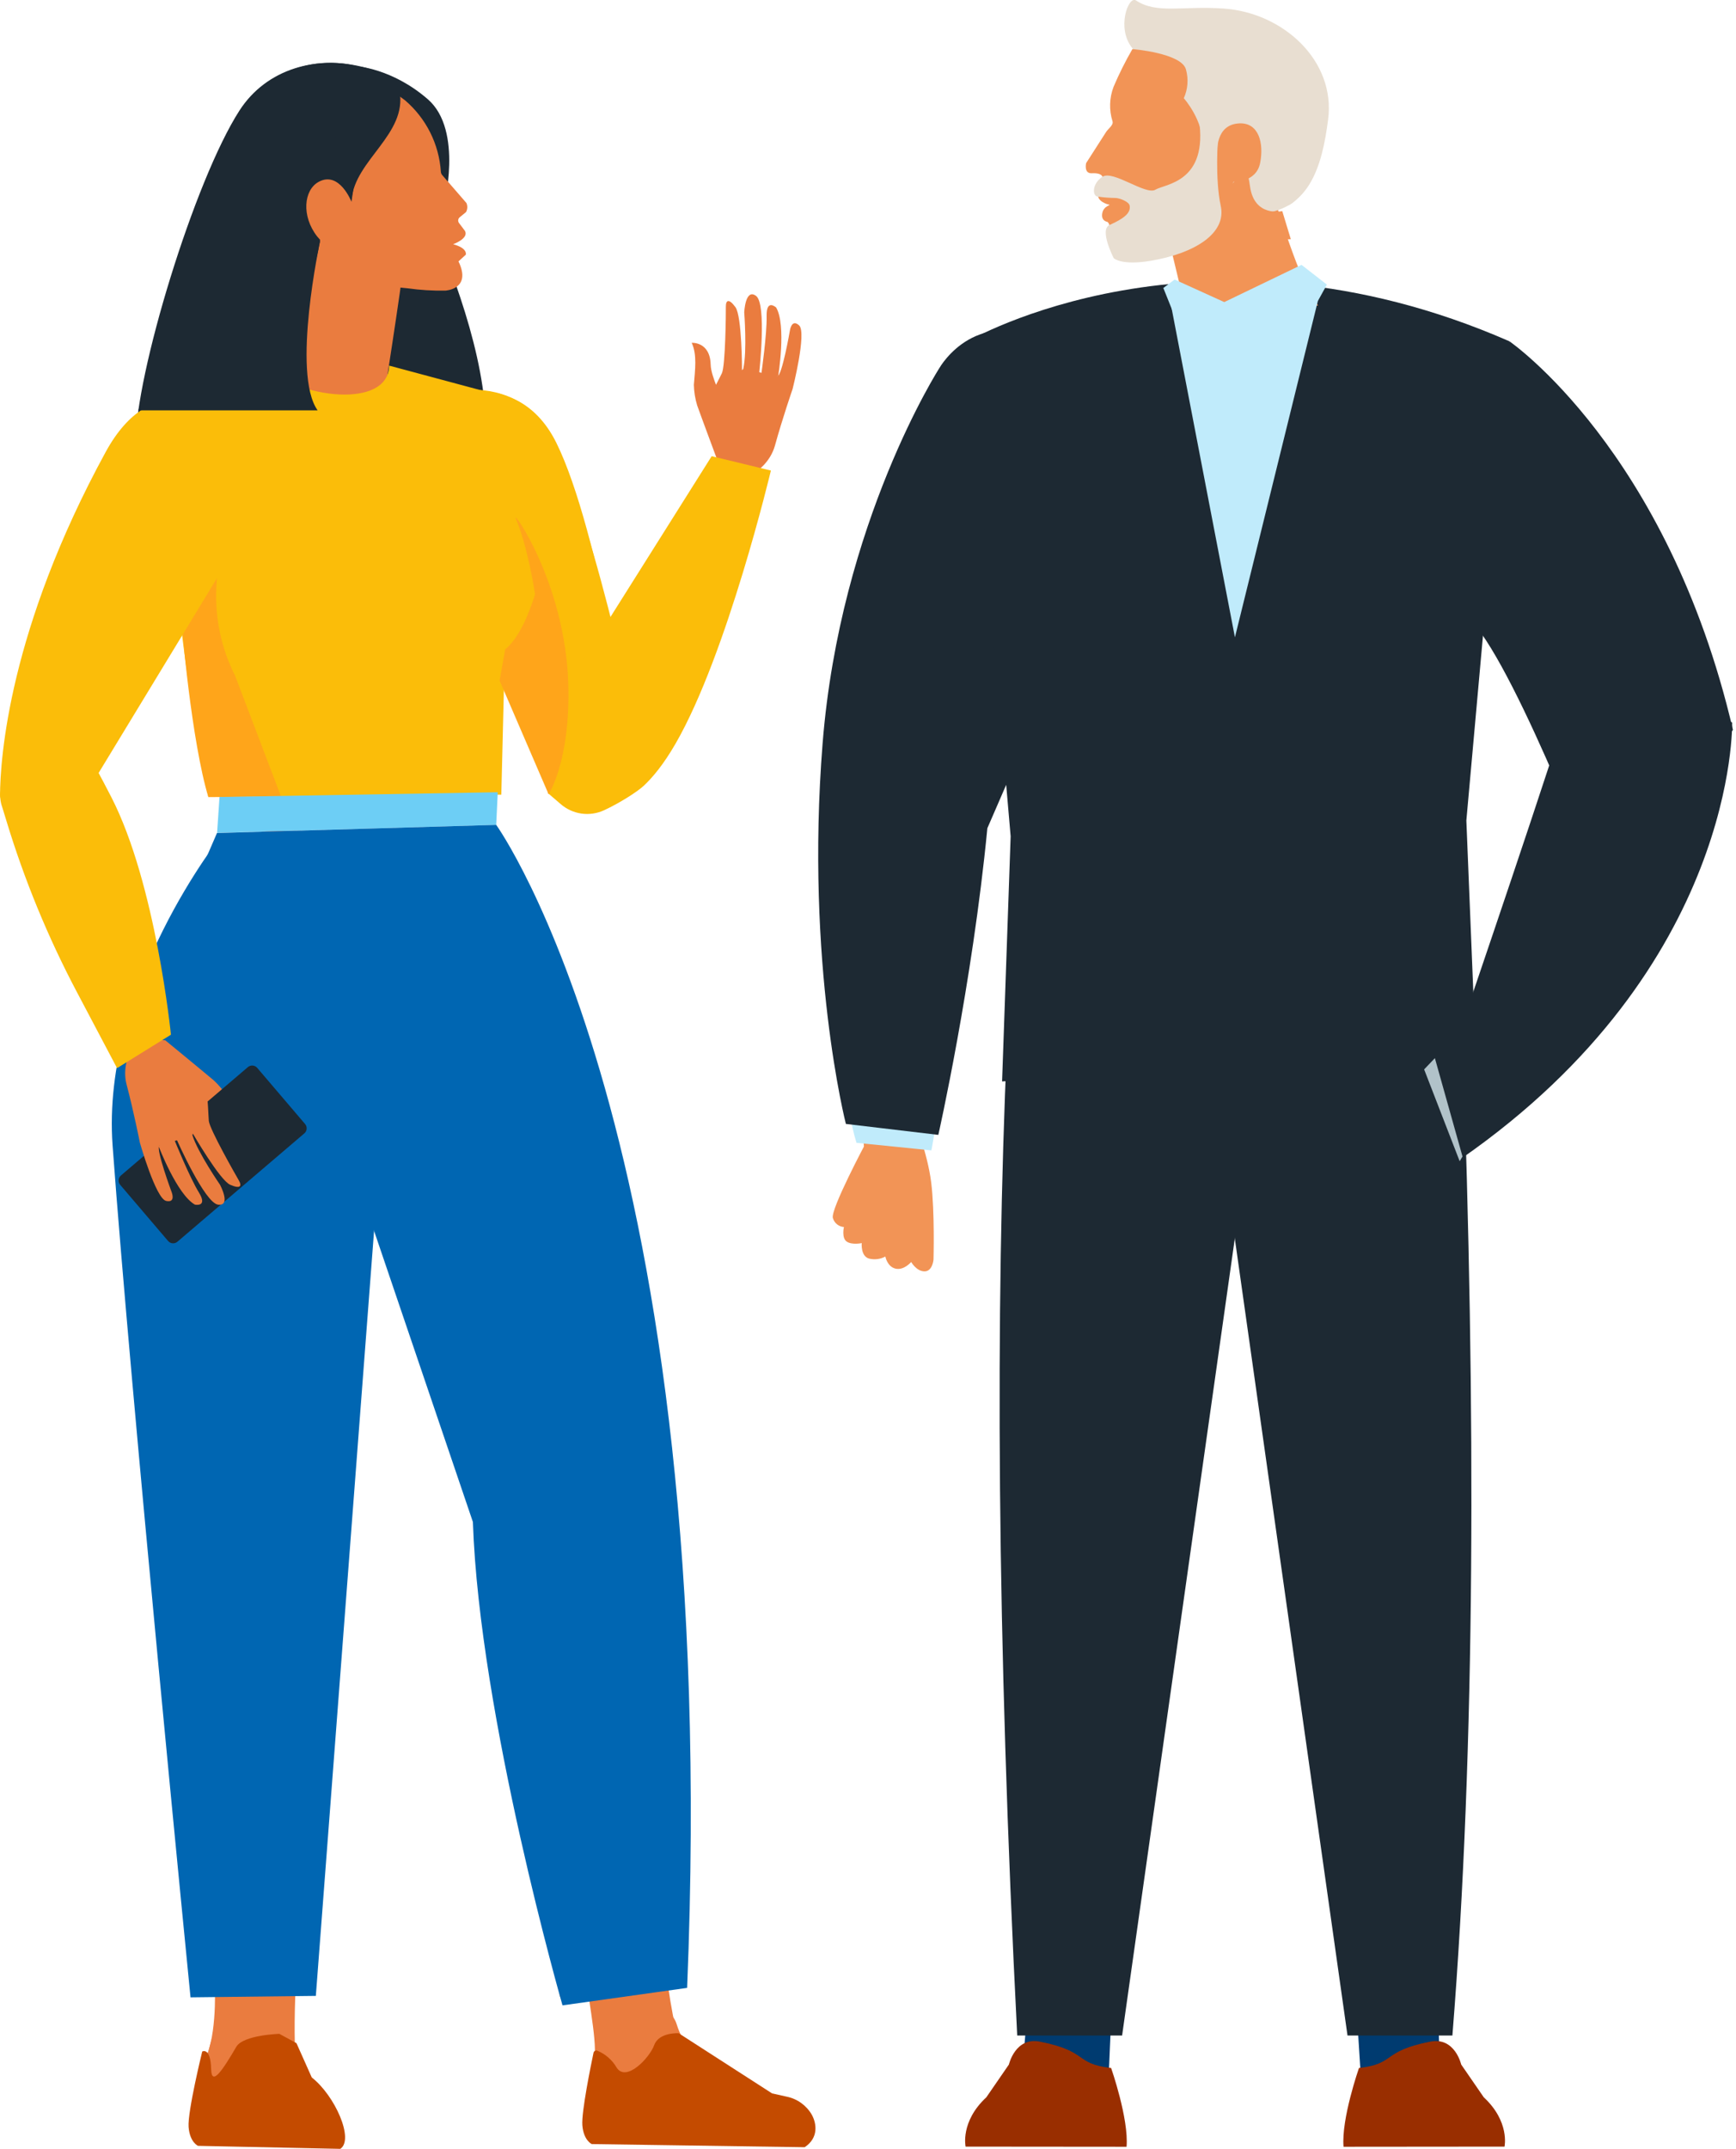
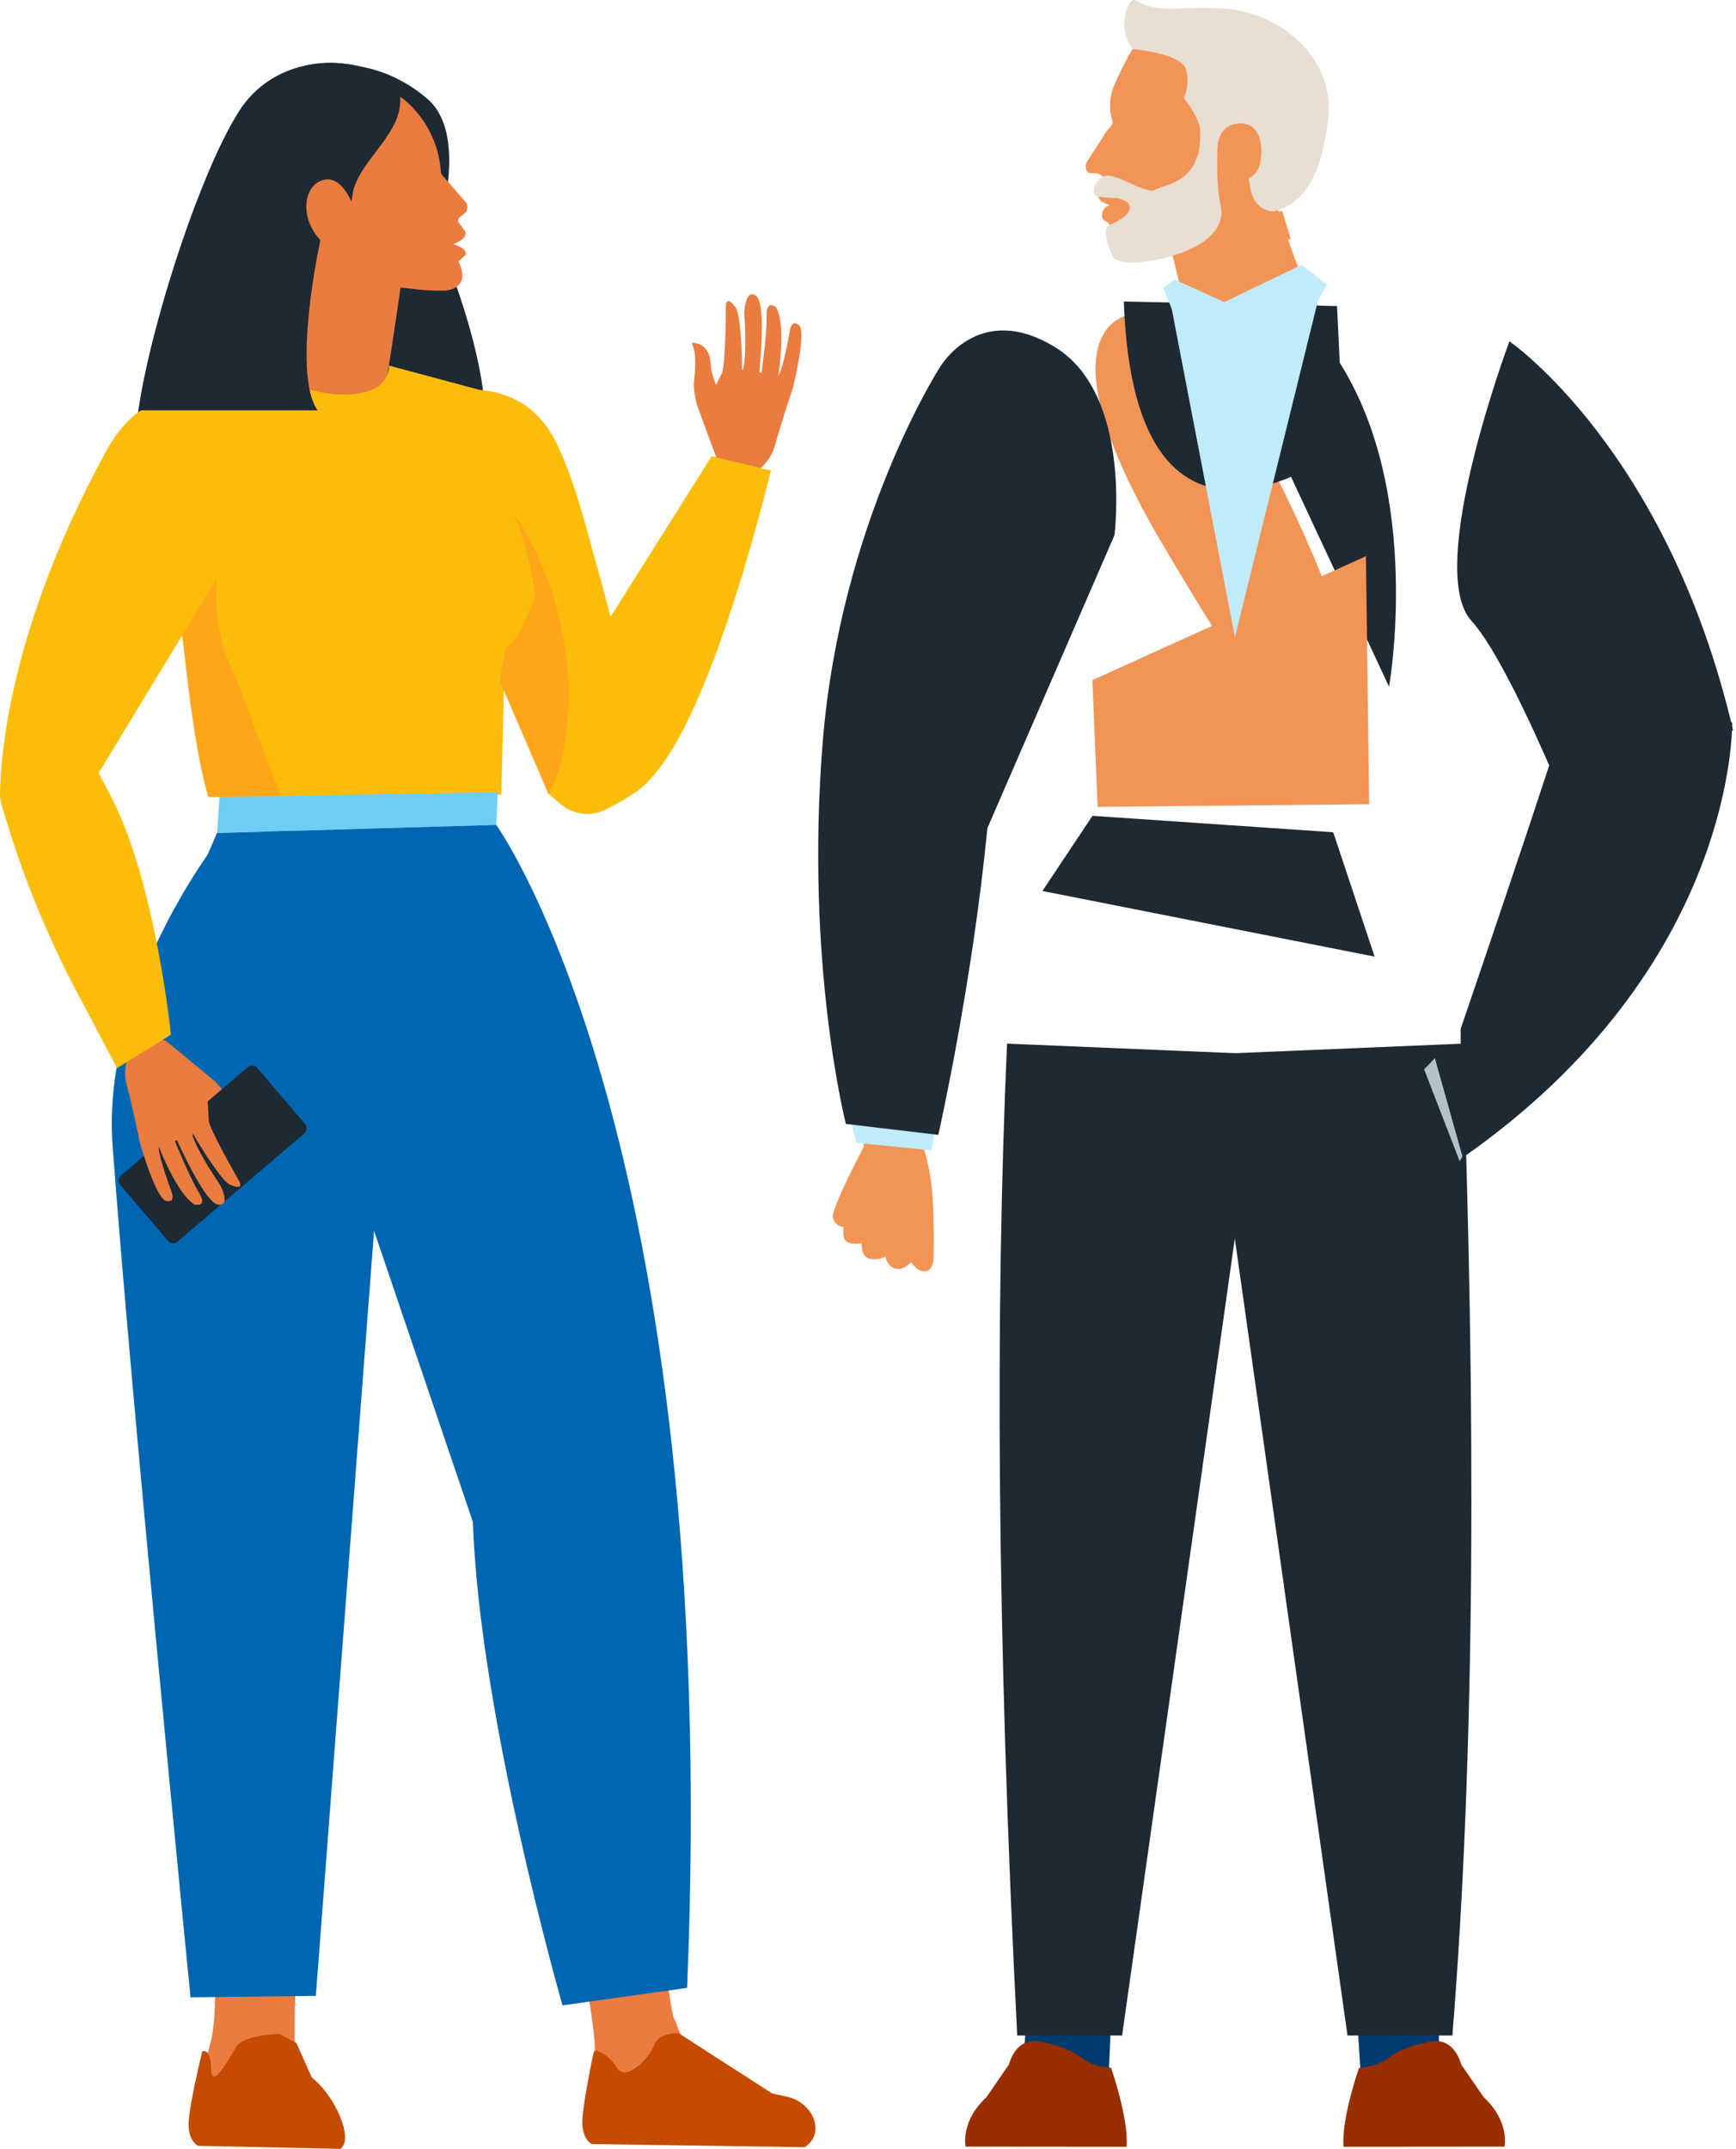
<svg xmlns="http://www.w3.org/2000/svg" width="194" height="240" viewBox="0 0 194 240" fill="none">
  <g clip-path="url(#clip0_237_204)">
    <path d="M102.167 125.119C102.167 125.119 103.65 128.765 104.061 132.06C104.473 135.355 104.32 140.701 104.32 140.701C104.32 140.701 104.205 142.012 103.302 141.996C102.4 141.98 101.826 140.949 101.826 140.949C101.826 140.949 101.022 141.906 100.084 141.693C99.146 141.479 98.939 140.34 98.939 140.34C98.39 140.635 97.753 140.719 97.146 140.576C96.154 140.327 96.301 138.838 96.301 138.838C96.301 138.838 95.226 139.071 94.627 138.675C94.027 138.28 94.308 137.045 94.308 137.045C94.023 137.024 93.753 136.915 93.532 136.735C93.311 136.555 93.151 136.311 93.073 136.037C92.793 135.081 96.735 127.69 96.735 127.69L102.167 125.119Z" fill="#F29456" />
    <path d="M160.642 221.162L160.869 230.364L152.126 232.731L151.351 220.534L160.642 221.162Z" fill="#003B70" />
    <path d="M115.101 221.162L114.134 232.485L123.907 231.63L124.389 220.534L115.101 221.162Z" fill="#003B70" />
    <path d="M155.229 76.698C155.229 76.698 159.102 54.964 149.526 40.221C146.107 34.958 135.214 33.871 135.214 33.871L155.229 76.698Z" fill="#1D2933" />
    <path d="M125.993 35.229C125.993 35.229 115.844 36.856 129.795 60.574C143.035 83.083 144.787 82.244 144.787 82.244L150.448 71.588C147.917 64.353 144.851 57.316 141.275 50.536C135.438 39.548 132.465 33.159 125.993 35.229Z" fill="#F29456" />
    <path d="M153.006 89.826L122.66 90.113L122.076 75.961L152.646 62.118L153.006 89.826Z" fill="#F29456" />
    <path d="M116.584 38.757C116.584 38.757 106.728 31.702 98.751 63.161C91.175 93.016 93.328 93.756 93.328 93.756L106.919 89.52C110.799 81.353 114.066 72.909 116.692 64.258C120.922 50.202 123.732 42.39 116.584 38.757Z" fill="#F29456" />
    <path d="M94.231 102.001L96.85 131.422L102.757 129.534C102.757 129.534 107.117 107.844 106.983 101.424C106.849 95.003 106.954 93.411 106.954 93.411C106.954 93.411 99.006 92.225 95.612 93.769C94.713 94.177 94.17 99.031 94.231 102.001Z" fill="#F29456" />
    <path d="M153.615 106.843L116.491 99.513L122.086 91.118L148.987 92.952L153.615 106.843Z" fill="#1D2933" />
    <path d="M95.714 127.639L104.084 128.484C104.084 128.484 107.034 113.618 107.155 92.633C107.155 92.633 127.725 53.809 121.509 44.093C114.042 32.426 107.293 39.628 99.417 54.559C92.435 67.799 92.719 93.918 92.719 93.918C92.719 93.918 93.169 119.534 95.714 127.639Z" fill="#C0EBFB" />
    <path d="M94.528 125.528L104.859 126.752C104.859 126.752 108.642 110.023 110.339 92.502L124.545 59.77C124.545 59.77 126.552 44.1 117.936 38.795C109.321 33.491 105.006 41.06 105.006 41.06C105.006 41.06 93.899 58.316 91.928 83.016C89.957 107.717 94.528 125.528 94.528 125.528Z" fill="#1D2933" />
-     <path d="M108.147 38.119C108.147 38.119 134.057 22.972 168.68 38.119L163.867 91.641L164.932 117.85L111.984 120.781L112.941 93.405L108.147 38.119Z" fill="#1D2933" />
    <path d="M112.539 116.562C111.213 146.388 111.391 182.485 113.675 227.34H125.397L140.902 117.751L112.539 116.562Z" fill="#1D2933" />
    <path d="M163.443 116.562C164.916 157.408 164.9 195.1 162.307 227.34H150.585L135.081 117.751L163.443 116.562Z" fill="#1D2933" />
    <path d="M146.643 33.051C145.125 31.236 141.791 20.184 141.791 20.184L129.671 22.815L132.191 33.297L129.444 36.668C129.444 36.668 137.393 46.728 143.913 44.243C150.432 41.758 147.887 34.518 146.643 33.051Z" fill="#F29456" />
    <path d="M126.548 5.394C130.775 10.539 133.033 23.689 139.686 23.893C146.34 24.098 147.743 18.522 148.416 13.368C149.287 6.765 143.374 1.403 136.73 0.954C132.092 0.635 129.285 1.592 126.931 0.041C126.105 -0.488 124.721 3.161 126.548 5.394Z" fill="#E8DED1" />
    <path d="M126.548 5.483C125.76 6.842 125.057 8.248 124.443 9.693C123.969 10.932 123.928 12.295 124.328 13.559C124.456 13.996 123.789 14.392 123.547 14.835L121.375 18.219C121.375 18.219 121.091 19.399 122.013 19.352C123.269 19.285 123.228 19.852 123.228 19.852C123.228 19.852 123.371 20.857 122.96 21.329C122.201 22.2 123.438 22.752 123.879 22.841C124.319 22.93 123.359 22.898 123.183 23.798C123.008 24.697 123.748 24.777 123.748 24.777C124.631 25.444 122.711 27.747 125.25 28.56C127.02 29.128 133.958 28.353 135.75 25.511L137.836 20.305C137.836 20.305 140.388 20.414 140.822 18.2C141.256 15.986 140.675 13.684 138.497 13.779C135.747 13.9 136.034 17.109 136.034 17.109C136.034 17.109 134.216 19.536 134.395 16.267C134.522 13.47 132.29 10.969 132.29 10.969C132.743 9.968 132.831 8.839 132.538 7.779C132.082 5.926 126.548 5.483 126.548 5.483Z" fill="#F29456" />
    <path d="M136.117 15.371C136.117 15.371 135.754 19.945 136.42 22.997C137.087 26.05 133.55 28.295 128.577 29.131C125.317 29.676 124.465 28.841 124.465 28.841C124.465 28.841 122.807 25.651 124 25.125C125.617 24.404 126.408 23.772 126.233 22.943C126.143 22.519 125.123 22.13 124.689 22.114C123.997 22.104 123.307 22.05 122.622 21.951C122.083 21.852 122.009 20.528 123.196 19.744C124.383 18.959 128.035 21.836 129.116 21.186C130.197 20.535 135.052 20.378 133.977 13.298C132.902 6.217 136.117 15.371 136.117 15.371Z" fill="#E8DED1" />
    <path d="M142.704 20.991C142.528 14.312 148.901 12.877 147.619 16.344C146.381 19.699 145.597 22.002 144.184 22.834C142.57 23.791 139.865 20.803 139.865 20.803L142.704 20.991Z" fill="#E8DED1" />
    <path d="M144.251 26.716L143.294 23.578C143.294 23.578 140.174 24.311 139.69 20.816C139.205 17.32 138.615 19.667 138.615 19.667L136.768 21.355C136.768 21.355 136.857 25.479 135.725 26.34C134.593 27.201 144.251 26.716 144.251 26.716Z" fill="#F29456" />
    <path d="M125.591 33.676L149.415 34.183L150.171 49.876C150.171 49.876 126.778 68.188 125.591 33.676Z" fill="#1D2933" />
    <path d="M147.274 33.615L138.005 71.18L130.822 33.874L147.274 33.615Z" fill="#C0EBFB" />
    <path d="M147.275 33.615L148.282 31.788L145.447 29.581L136.813 33.74L131.266 31.22L130.003 32.164L135.173 45.053L147.275 33.615Z" fill="#C0EBFB" />
    <path d="M168.68 38.119C168.68 38.119 186.347 50.24 193.658 81.514L179.541 101.181C179.541 101.181 169.739 75.151 164.444 69.352C159.149 63.553 168.68 38.119 168.68 38.119Z" fill="#1D2933" />
    <path d="M163.229 114.919C163.229 114.919 174.195 82.838 175.707 77.281C177.219 71.725 193.569 80.697 193.569 80.697C193.569 80.697 194.184 107.943 163.299 129.403L163.229 114.919Z" fill="#1D2933" />
    <path d="M163.436 129.167L160.349 118.182L159.149 119.439L163.12 129.696L163.436 129.167Z" fill="#B1C2C9" />
    <path d="M107.908 239.751C107.908 239.751 107.289 236.963 110.224 234.243L112.747 230.581C112.747 230.581 113.455 227.465 116.227 228.029C121.719 229.12 120 230.489 124.169 230.97C124.169 230.97 126.156 236.641 125.894 239.767" fill="#992E00" />
    <path d="M168.131 239.751C168.131 239.751 168.747 236.963 165.813 234.243L163.29 230.581C163.29 230.581 162.585 227.465 159.813 228.029C154.317 229.12 156.036 230.489 151.867 230.97C151.867 230.97 149.88 236.641 150.142 239.767" fill="#992E00" />
    <path d="M23.983 221.143C23.983 221.143 24.324 226.307 23.166 229.465C22.008 232.622 32.974 229.273 32.974 229.273C32.974 229.273 32.815 226.02 33.08 220.952C33.344 215.883 23.983 221.143 23.983 221.143Z" fill="#EA7C3F" />
    <path d="M24.799 93.261C24.799 93.261 11.278 110.122 12.583 127.955C14.592 155.507 21.291 223.079 21.291 223.079L35.296 222.916L43.114 120.252L24.799 93.261Z" fill="#0066B2" />
    <path d="M80.353 51.901C80.353 51.901 78.261 46.285 77.91 45.28C77.683 44.536 77.559 43.764 77.54 42.987C77.671 41.322 77.919 39.606 77.297 38.288C77.297 38.288 79.358 38.126 79.418 40.738C79.45 42.068 80.787 44.725 80.787 44.725C80.787 44.725 81.769 45.557 81.903 44.725C81.925 44.581 83.24 52.543 83.24 52.543C82.056 53.171 80.353 51.901 80.353 51.901Z" fill="#EA7C3F" />
    <path d="M84.043 53.031C84.681 52.61 86.082 51.589 86.595 49.79C87.444 46.709 88.576 43.44 88.576 43.44C88.576 43.44 90.171 37.146 89.306 36.346C88.442 35.545 88.266 36.949 88.266 36.949C88.266 36.949 87.412 41.899 86.863 42.052C86.665 42.113 86.965 42.004 86.965 42.004C86.965 42.004 87.896 36.358 86.739 34.349C86.739 34.349 85.625 33.316 85.67 35.306C85.715 37.296 85.096 41.647 85.096 41.647L84.85 41.567C84.85 41.567 85.699 33.941 84.49 33.048C83.281 32.155 83.169 34.891 83.169 34.891C83.169 34.891 83.507 39.229 83.055 41.213L82.921 41.347C82.921 41.347 82.921 35.316 82.187 34.308C81.453 33.3 81.106 33.51 81.115 34.266C81.125 35.022 81.064 40.805 80.675 41.679C80.49 42.097 79.425 43.991 79.259 44.741C79.013 45.835 79.403 48.371 79.645 48.782C80.197 49.714 80.949 51.713 81.396 52.15C81.533 52.284 81.052 51.994 81.128 52.115C81.418 52.59 81.045 52.466 81.517 52.603C81.53 52.59 83.622 53.302 84.043 53.031Z" fill="#EA7C3F" />
    <path d="M74.455 220.24C74.455 220.24 75.093 225.982 76.235 229.13C77.377 232.278 66.271 230.406 66.271 230.406C66.909 229.13 65.952 224.422 65.349 220.043C64.67 215.019 74.455 220.24 74.455 220.24Z" fill="#EA7C3F" />
    <path d="M47.87 23.804C46.865 22.05 42.633 22.251 39.641 23.351C34.92 25.09 30.968 28.528 30.828 32.056C30.595 37.953 33.906 42.492 29.734 50.205C24.219 60.411 50.925 63.789 54.294 49.538C54.67 41.191 51.174 31.845 47.87 23.804Z" fill="#1D2933" />
    <path d="M49.57 23.112C49.57 23.112 51.828 14.583 47.819 11.094C43.809 7.604 39.781 7.39 39.781 7.39L49.57 23.112Z" fill="#1D2933" />
    <path d="M46.17 45.098C46.17 45.098 57.014 39.548 61.86 49.343C66.705 59.139 71.824 84.567 71.824 84.567L60.156 85.523C60.156 85.523 48.632 59.764 45.296 53.455C43.51 50.103 41.583 46.693 46.17 45.098Z" fill="#FBBD09" />
    <path d="M46.489 45.222C46.489 45.222 57.334 39.672 62.178 49.468C67.024 59.263 70.838 84.739 70.838 84.739L59.563 83.319C59.563 83.319 48.951 59.901 45.615 53.595C43.825 50.243 41.896 46.83 46.489 45.222Z" fill="#FBBD09" />
-     <path d="M57.244 187.869C55.748 179.416 57.672 169.235 57.672 169.235L40.17 130.609C40.17 130.609 49.739 98.773 58.941 112.881C68.143 126.988 67.553 171.717 67.553 171.717C67.933 193.406 69.99 214.936 71.272 223.73L62.545 222.974C62.086 213.293 58.584 195.451 57.244 187.869Z" fill="#EA7C3F" />
    <path d="M28.598 38.961C28.598 38.961 23.495 26.662 26.57 16.545L34.639 30.107C34.639 30.107 36.467 38.4 28.598 38.961Z" fill="#1D2933" />
    <path d="M45.589 14.127C46.294 10.998 43.944 8.411 40.849 7.563C35.427 6.083 29.782 7.681 26.774 12.325C21.747 20.095 15.093 41.864 15.154 49.557C15.154 50.074 15.792 56.947 15.792 56.947C17.093 58.603 13.342 56.105 12.749 58.223C12.223 60.118 10.303 63.505 12.204 64.003C19.259 65.843 29.108 57.987 29.746 50.198C29.746 50.198 43.028 37.673 44.128 27.552L45.589 14.127Z" fill="#1D2933" />
    <path d="M35.743 25.96C35.743 25.96 36.336 26.353 35.185 23.692C34.033 21.032 33.957 19.788 35.845 19.993C37.733 20.197 38.531 20.988 38.531 20.988C38.531 20.988 46.505 18.857 46.148 13.154C46.045 11.559 43.972 9.154 42.562 8.414C39.83 6.972 36.65 6.629 33.673 7.457C27.038 9.266 23.185 16.331 25.061 23.24C26.936 30.148 32.292 33.858 38.926 32.049C38.797 31.352 38.485 30.702 38.023 30.164C37.041 28.896 36.27 27.476 35.743 25.96V25.96Z" fill="#1D2933" />
    <path d="M45.002 30.081C45.136 30.18 42.578 46.556 42.578 46.556C36.575 45.694 30.997 44.55 29.38 40.789C35.057 34.773 35.953 25.667 35.912 25.625C37.121 22.171 39.567 28.372 42.361 30.729L45.002 30.081Z" fill="#EA7C3F" />
    <path d="M43.347 8.819C43.347 8.819 48.112 11.441 43.379 16.041C41.679 17.66 40.441 19.702 39.791 21.957C39.768 22.053 39.395 22.994 39.376 22.914C39.13 21.721 38.355 20.149 37.022 20.024C35.325 19.849 39.271 8.14 43.347 8.819Z" fill="#1D2933" />
    <path d="M56.023 88.751L56.415 72.755C56.415 72.755 63.914 67.623 58.782 59.333C53.65 51.044 55.027 43.931 55.027 43.931L43.487 40.834C43.398 45.723 33.395 44.53 29.277 40.834L18.293 44.843C18.293 44.843 18.886 68.105 23.284 88.994L56.023 88.751Z" fill="#FBBD09" />
    <path d="M23.284 89.026C21.453 83.01 20.216 69.693 20.35 69.097L24.515 58.415L24.177 65.684C24.019 69.073 24.741 72.446 26.273 75.473L31.408 88.965L23.284 89.026Z" fill="#FFA51A" />
    <path d="M24.101 45.803C24.101 45.803 17.039 40.897 11.805 50.489C0.979 70.331 0.029 84.729 0.003 88.796C0.002 88.942 0.032 89.088 0.091 89.222C0.149 89.356 0.236 89.477 0.345 89.575C0.454 89.673 0.582 89.747 0.722 89.792C0.861 89.837 1.009 89.852 1.155 89.836L9.448 88.917L24.541 64.086C24.541 64.086 32.088 51.662 24.101 45.803Z" fill="#FBBD09" />
    <path d="M39.953 127.505C39.953 127.505 30.703 117.34 18.152 113.71C18.152 113.71 17.913 106.02 29.402 92.716L53.356 93.213L59.636 110.119C59.636 110.119 53.509 114.217 47.471 122.112C43.251 127.63 41.883 126.727 40.266 127.467L39.953 127.505Z" fill="#EC7F67" />
    <path d="M55.452 92.129L24.26 93.025L24.531 89.013L55.624 88.483L55.452 92.129Z" fill="#6DCEF5" />
    <path d="M86.148 52.555C86.148 52.555 81.291 73.001 75.508 83.032C74.156 85.38 72.912 86.86 71.916 87.782C71.256 88.397 69.298 89.67 67.483 90.506C66.695 90.864 65.822 90.988 64.965 90.864C64.109 90.739 63.307 90.371 62.654 89.804L61.212 88.566L62.392 80.532C62.985 78.02 63.99 75.624 65.365 73.441L79.53 50.951L86.148 52.555Z" fill="#FBBD09" />
    <path d="M56.453 72.529C58.048 71.221 59.136 68.469 59.786 66.398C59.786 66.242 58.992 61.104 57.656 57.956C57.053 56.539 63.18 65.017 63.509 76.42C63.754 85.003 61.308 88.716 61.308 88.716L55.831 76.015L56.453 72.529Z" fill="#FFA51A" />
    <path d="M52.125 22.675L49.417 19.552C49.329 19.448 49.276 19.319 49.267 19.182C49.166 17.648 48.757 16.149 48.066 14.776C47.374 13.402 46.414 12.181 45.242 11.186C44.47 10.594 43.648 10.071 42.786 9.623L42.467 9.741C40.234 15.189 39.277 22.541 39.277 22.541C39.277 22.541 37.934 19.052 35.615 20.308C33.944 21.211 33.66 24.136 35.45 26.416C36.856 28.209 38.553 27.236 38.553 27.236C38.553 27.236 39.542 31.089 41.724 31.702C42.489 31.912 45.57 32.202 45.57 32.202C46.96 32.398 48.364 32.483 49.768 32.458C49.768 32.458 52.753 32.317 51.235 29.195L52.051 28.448C52.051 28.448 52.307 27.724 50.639 27.278C50.639 27.278 52.425 26.64 51.959 25.788L51.295 24.908C51.224 24.812 51.191 24.693 51.205 24.574C51.218 24.455 51.277 24.346 51.369 24.27L52.077 23.689C52.162 23.535 52.211 23.364 52.219 23.188C52.228 23.012 52.195 22.836 52.125 22.675Z" fill="#EA7C3F" />
    <path d="M39.28 22.299C39.688 17.833 45.51 15.007 44.655 10.178C44.655 10.178 44.288 8.185 39.972 8.583C35.657 8.982 39.28 22.299 39.28 22.299Z" fill="#1D2933" />
    <path d="M35.778 26.898C35.778 26.898 32.56 41.72 35.494 45.832H15.46L20.264 29.179L35.778 26.898Z" fill="#1D2933" />
    <path d="M66.835 228.064L66.347 231.254L82.815 234.699C82.815 234.699 76.975 230.52 75.632 226.122C74.29 221.723 66.835 228.064 66.835 228.064Z" fill="#EA7C3F" />
    <path d="M66.134 239.467C66.134 239.467 65.212 239.072 65.078 237.359C64.966 235.879 66.035 230.661 66.325 229.273C66.334 229.228 66.353 229.184 66.381 229.147C66.409 229.109 66.445 229.078 66.486 229.056C66.527 229.034 66.572 229.021 66.619 229.018C66.666 229.016 66.712 229.023 66.756 229.04C67.655 229.411 68.408 230.067 68.899 230.906C69.952 232.619 72.586 229.854 73.112 228.406C73.639 226.958 75.84 227.085 75.84 227.085L86.279 233.806L87.922 234.173C88.502 234.291 89.05 234.531 89.531 234.876C90.012 235.222 90.415 235.664 90.713 236.176C91.261 237.161 91.504 238.766 89.922 239.818" fill="#C44B00" />
    <path d="M31.998 227.289L33.242 231.873L22.716 232.115C22.716 232.115 22.614 231.139 23.957 226.741C25.3 222.342 31.998 227.289 31.998 227.289Z" fill="#EA7C3F" />
    <path d="M22.13 239.665C22.13 239.665 21.208 239.27 21.077 237.56C20.946 235.85 22.599 229.13 22.599 229.13C22.599 229.13 23.536 228.588 23.597 231.107C23.645 233.117 24.94 231.107 26.407 228.603C27.188 227.277 31.217 227.155 31.217 227.155L33.131 228.198L34.84 232.026C37.446 234.064 39.599 238.963 38.03 240" fill="#C44B00" />
    <path d="M55.452 92.129C55.452 92.129 80.698 127.106 76.787 222.023L62.861 223.975C62.861 223.975 53.579 191.728 52.846 169.985L39.153 129.671L15.699 112.814L24.247 93.038L55.452 92.129Z" fill="#0066B2" />
    <path d="M18.468 116.185C18.468 116.185 23.099 119.99 23.91 120.683C24.48 121.211 24.976 121.815 25.383 122.478C26.107 123.984 26.755 125.591 27.957 126.417C27.957 126.417 26.254 127.594 24.892 125.368C24.197 124.233 21.702 122.609 21.702 122.609C21.702 122.609 20.426 122.383 20.745 123.18C20.796 123.314 15.658 117.094 15.658 117.094C16.36 115.946 18.468 116.185 18.468 116.185Z" fill="#EA7C3F" />
-     <path d="M13.431 132.331L18.783 138.603C19.048 138.914 19.515 138.951 19.826 138.686L34.011 126.583C34.322 126.318 34.359 125.851 34.094 125.54L28.743 119.267C28.477 118.956 28.01 118.919 27.699 119.185L13.514 131.287C13.203 131.553 13.166 132.02 13.431 132.331Z" fill="#1D2933" />
+     <path d="M13.431 132.331L18.783 138.603C19.048 138.914 19.515 138.951 19.826 138.686L34.011 126.583C34.322 126.318 34.359 125.851 34.094 125.54L28.743 119.267C28.477 118.956 28.01 118.919 27.699 119.185L13.514 131.287C13.203 131.553 13.166 132.02 13.431 132.331" fill="#1D2933" />
    <path d="M14.714 117.066C14.363 117.755 13.674 119.34 14.149 121.142C14.966 124.229 15.632 127.626 15.632 127.626C15.632 127.626 17.412 133.872 18.564 134.127C19.715 134.382 19.16 133.084 19.16 133.084C19.16 133.084 17.412 128.373 17.798 127.952C17.938 127.799 17.738 128.044 17.738 128.044C17.738 128.044 19.769 133.393 21.779 134.542C21.779 134.542 23.259 134.86 22.229 133.189C21.198 131.518 19.536 127.419 19.536 127.419L19.788 127.365C19.788 127.365 22.889 134.382 24.381 134.548C25.874 134.714 24.582 132.315 24.582 132.315C24.582 132.315 22.107 128.733 21.504 126.791L21.552 126.609C21.552 126.609 24.573 131.827 25.724 132.325C26.876 132.822 27.061 132.471 26.681 131.821C26.302 131.17 23.437 126.143 23.335 125.193C23.287 124.74 23.252 122.568 23.016 121.834C22.678 120.766 21.067 118.769 20.65 118.536C19.693 118.006 18.05 116.657 17.46 116.504C17.269 116.456 17.833 116.466 17.709 116.399C17.214 116.134 17.6 116.054 17.125 116.172C17.106 116.182 14.94 116.619 14.714 117.066Z" fill="#EA7C3F" />
    <path d="M19.103 115.563C19.103 115.563 17.422 98.732 12.449 89.048C7.476 79.364 6.794 79.999 6.794 79.999L0.695 87.016C-0.108 87.973 -0.128 89.172 0.306 90.333L0.711 91.66C2.72 98.276 5.358 104.685 8.59 110.798L13.081 119.298L19.103 115.563Z" fill="#FBBD09" />
  </g>
  <defs>
    <clipPath id="clip0_237_204">
      <rect width="193.658" height="240" fill="white" />
    </clipPath>
  </defs>
</svg>